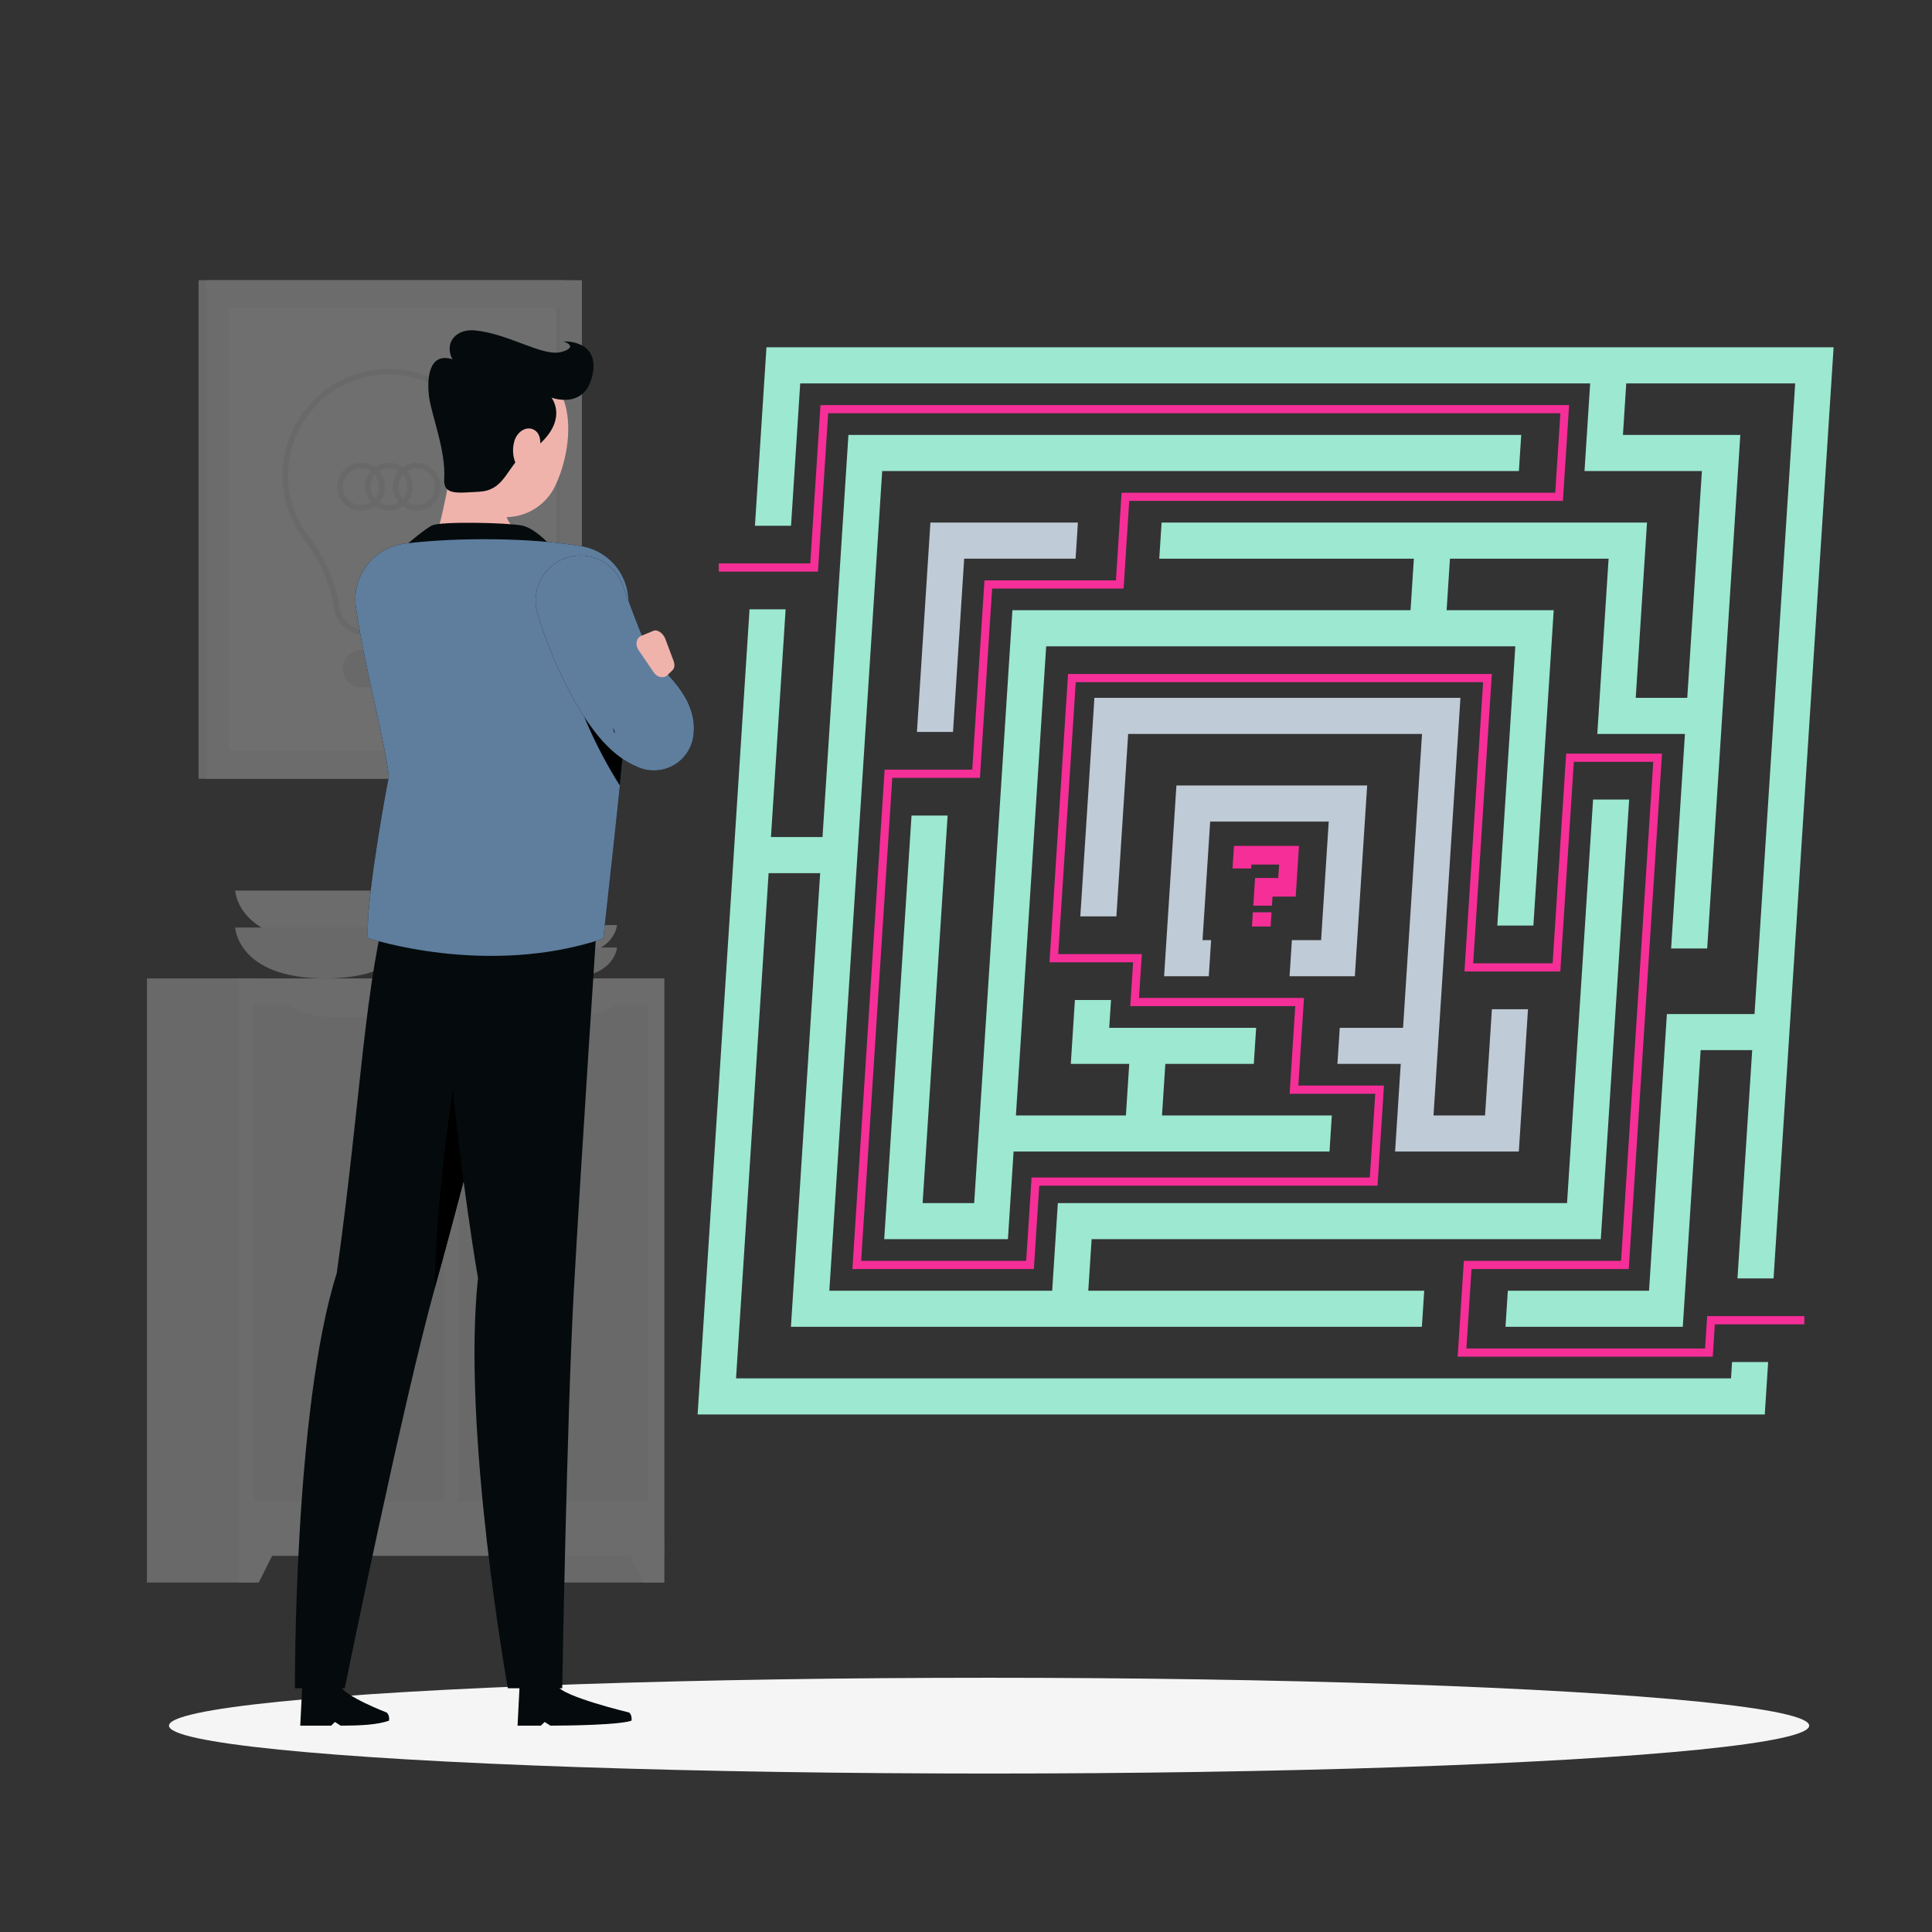
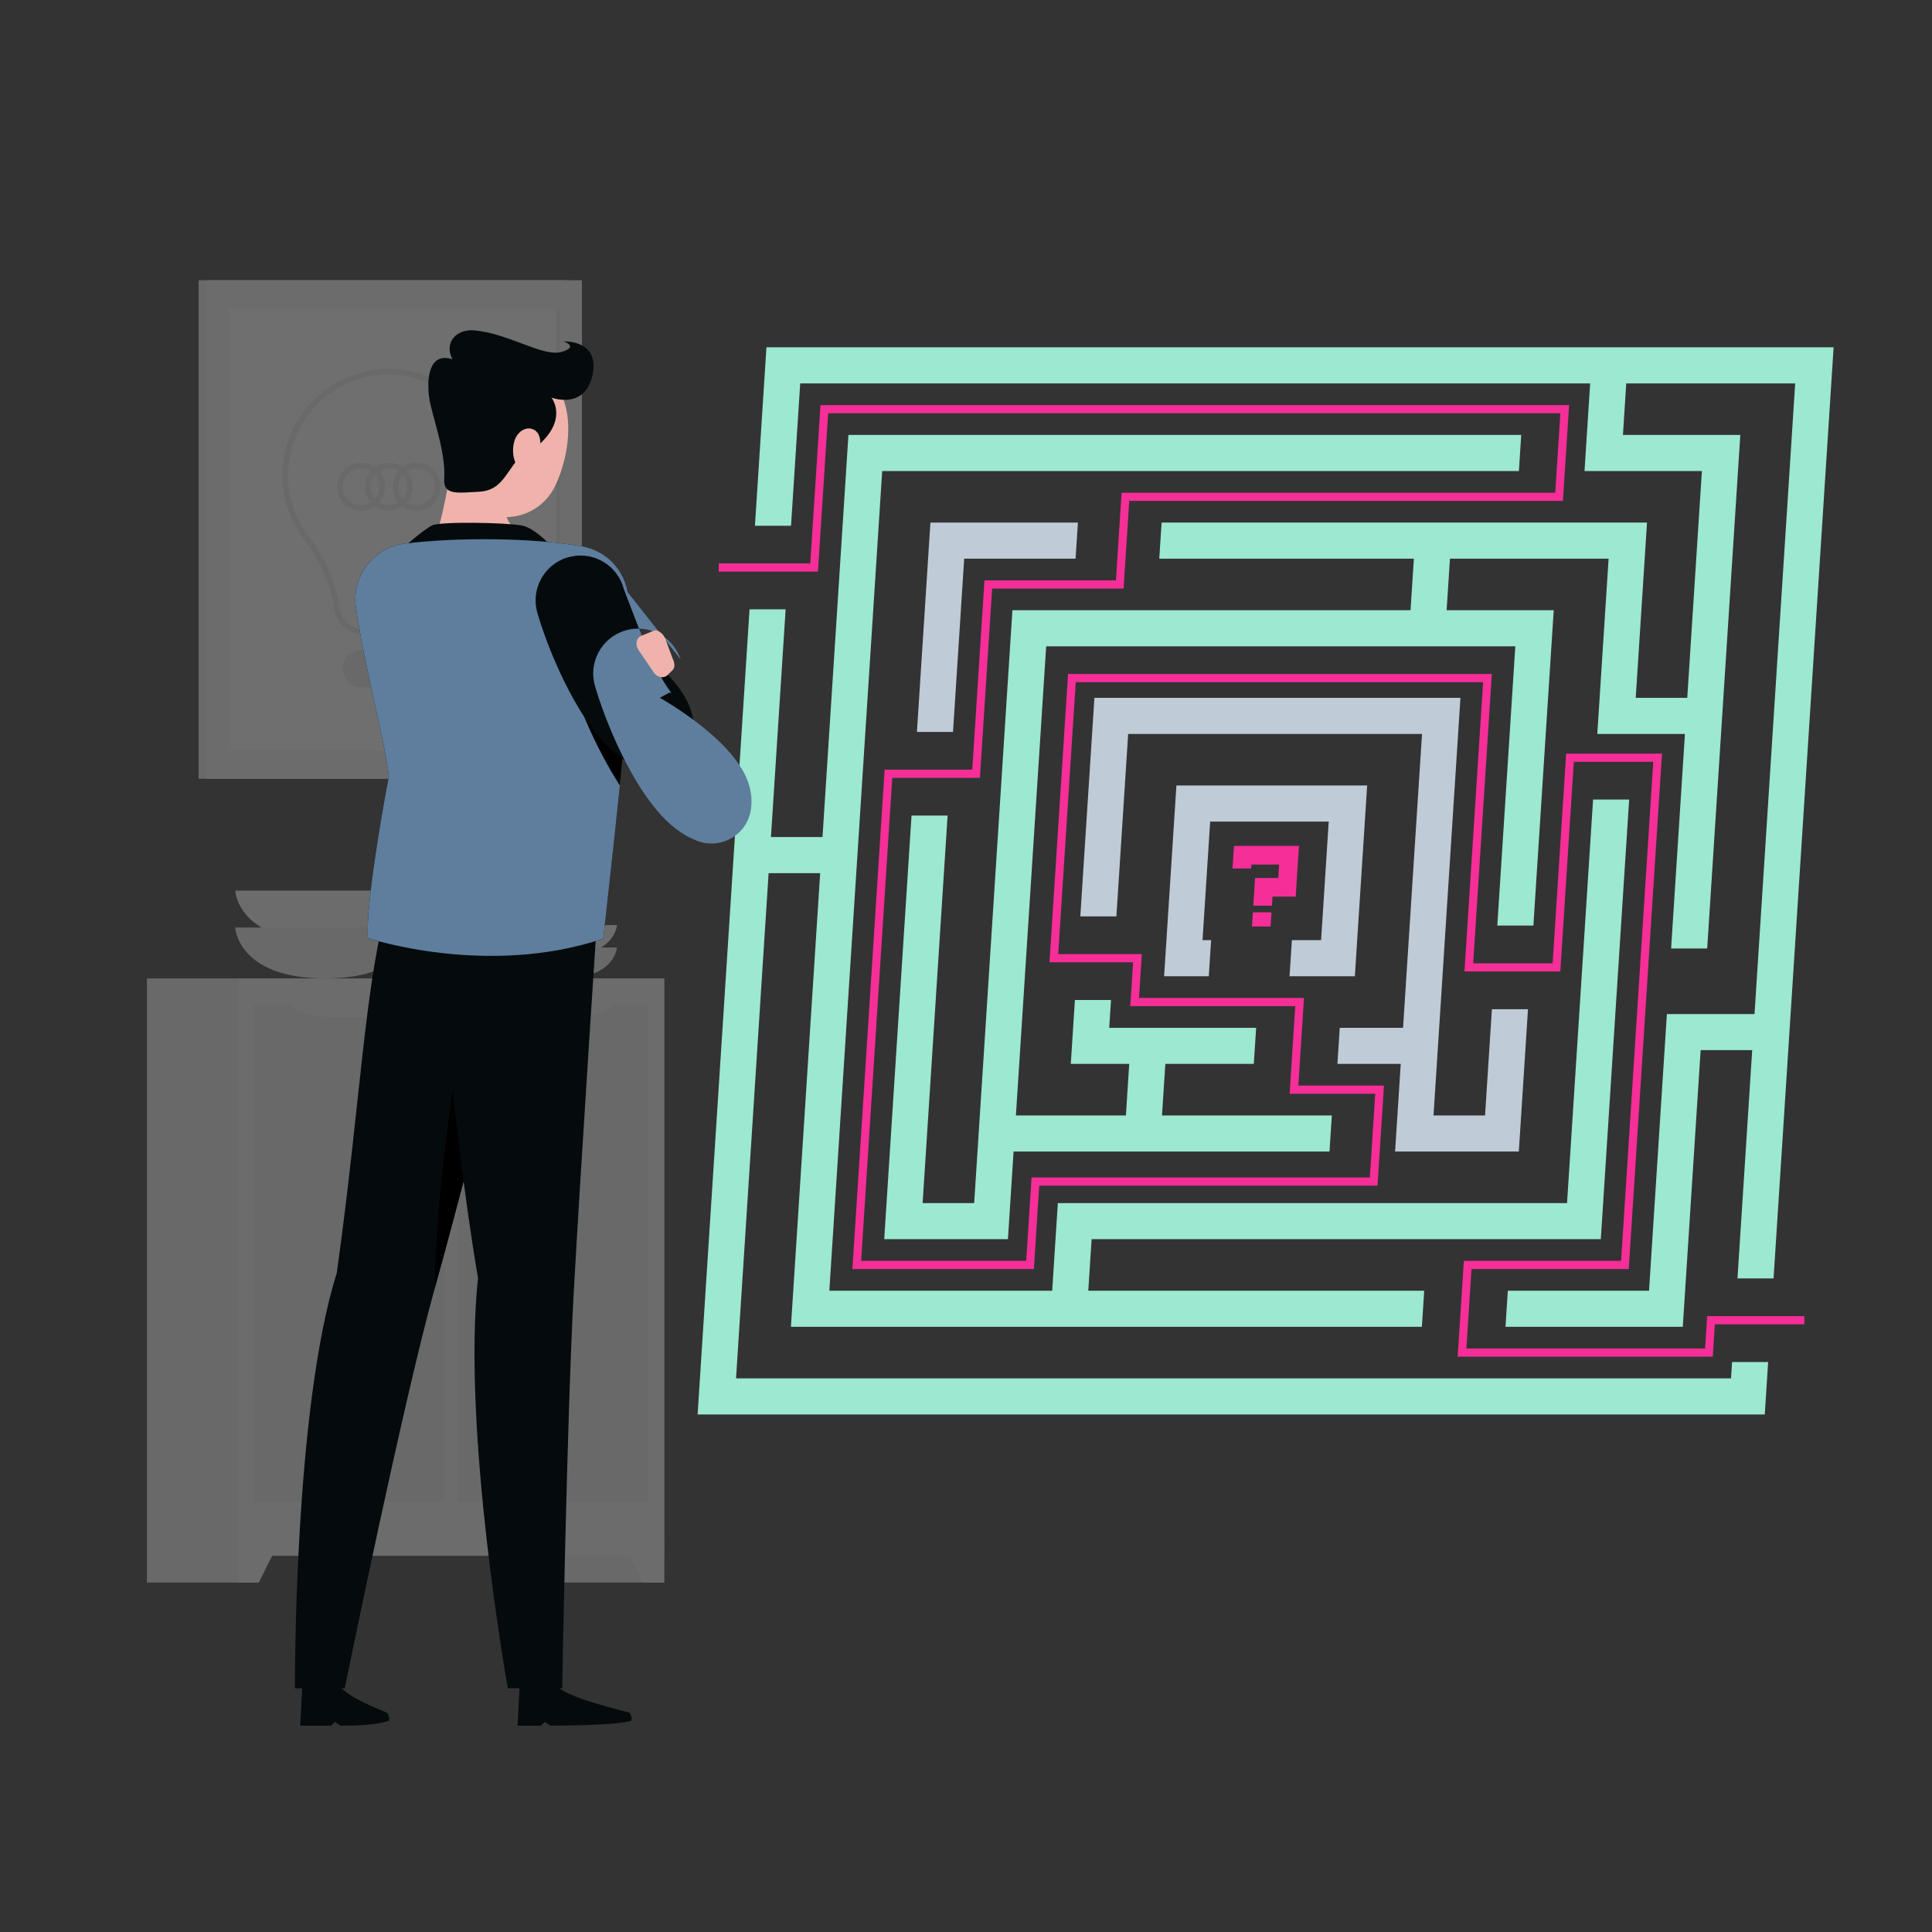
<svg xmlns="http://www.w3.org/2000/svg" id="Layer_1" viewBox="0 0 1080 1080">
  <rect x="0" y="0" width="1080" height="1080" fill="#333333" stroke="none" />
  <defs>
    <style>      .cls-1 {        fill: #5f7e9e;      }      .cls-2 {        fill: #fafafa;      }      .cls-3 {        fill: #bfcbd6;      }      .cls-4 {        fill: #f0f0f0;      }      .cls-5 {        opacity: .3;      }      .cls-6 {        fill: #f62e98;      }      .cls-7 {        fill: #efb3ac;      }      .cls-8 {        fill: #e7e7e7;      }      .cls-9 {        fill: #f5f5f5;      }      .cls-10 {        fill: #9ce8d0;      }      .cls-11 {        fill: #050b0c;      }    </style>
  </defs>
  <g class="cls-5">
    <g>
      <path class="cls-4" d="M131.47,497.85s1.28,28.47,50.3,28.47,50.3-28.47,50.3-28.47h-100.6Z" />
      <g>
        <rect class="cls-8" x="310.25" y="546.94" width="61.03" height="337.7" />
        <polygon class="cls-4" points="359.69 884.64 371.28 884.64 371.28 860.35 347.53 860.35 359.69 884.64" />
        <rect class="cls-8" x="82.15" y="546.94" width="61.03" height="337.7" />
        <rect class="cls-4" x="133.07" y="546.94" width="238.21" height="322.79" />
        <rect class="cls-8" x="170.4" y="647.48" width="277.54" height="106.22" transform="translate(-391.42 1009.76) rotate(-90)" />
        <rect class="cls-8" x="56.4" y="647.48" width="277.54" height="106.22" transform="translate(-505.42 895.76) rotate(-90)" />
        <path class="cls-4" d="M205.68,568.62h-21.01c-9.13,0-17.85-2.77-24.13-7.65h69.28c-6.28,4.88-15,7.65-24.13,7.65Z" />
        <path class="cls-4" d="M320.75,568.62h-21.01c-9.13,0-17.85-2.77-24.13-7.65h69.28c-6.28,4.88-15,7.65-24.13,7.65Z" />
        <polygon class="cls-4" points="144.66 884.64 133.07 884.64 133.07 860.35 156.81 860.35 144.66 884.64" />
      </g>
      <path class="cls-8" d="M131.47,518.48s1.28,28.47,50.3,28.47,50.3-28.47,50.3-28.47h-100.6Z" />
      <path class="cls-9" d="M283.76,517.12s.78,17.3,30.56,17.3,30.56-17.3,30.56-17.3h-61.12Z" />
      <path class="cls-8" d="M283.76,529.65s.78,17.3,30.56,17.3,30.56-17.3,30.56-17.3h-61.12Z" />
    </g>
    <g>
      <g>
        <rect class="cls-8" x="111" y="156.64" width="205.3" height="278.69" />
        <rect class="cls-4" x="115.2" y="156.64" width="210.09" height="278.69" />
        <rect class="cls-2" x="96.59" y="203.52" width="247.3" height="184.93" transform="translate(516.23 75.74) rotate(90)" />
        <rect class="cls-8" x="188.26" y="295.19" width="247.3" height="1.6" transform="translate(607.9 -15.93) rotate(90)" />
      </g>
      <g>
        <path class="cls-8" d="M231.82,354.71h-28.74c-8.08,0-15.04-6.03-16.19-14.03-1.96-13.65-7.77-27.13-16.81-38.97-7.95-10.42-12.16-22.88-12.16-36.02,0-16.2,6.4-31.33,18.01-42.63,11.61-11.29,26.94-17.26,43.15-16.8,30.7.86,56.03,25.54,57.66,56.18.75,14.18-3.56,28.16-12.14,39.36-8.98,11.72-14.78,25.22-16.76,39.02-1.13,7.92-8.03,13.89-16.03,13.89ZM217.37,209.34c-14.76,0-28.65,5.63-39.26,15.95-11,10.7-17.07,25.05-17.07,40.4,0,12.45,3.98,24.26,11.52,34.13,9.36,12.26,15.38,26.24,17.41,40.42.93,6.48,6.56,11.36,13.11,11.36h28.74c6.46,0,12.03-4.83,12.95-11.22,2.05-14.33,8.06-28.32,17.37-40.47,8.14-10.62,12.22-23.86,11.51-37.3-1.55-29.04-25.55-52.42-54.64-53.24-.54-.02-1.09-.02-1.63-.02Z" />
        <path class="cls-8" d="M202.01,384.18h30.74c5.74,0,10.44-4.7,10.44-10.44h0c0-5.74-4.7-10.44-10.44-10.44h-30.74c-5.74,0-10.44,4.7-10.44,10.44h0c0,5.74,4.7,10.44,10.44,10.44Z" />
        <path class="cls-8" d="M217.39,285.43c-7.37,0-13.37-6-13.37-13.37s6-13.37,13.37-13.37,13.37,6,13.37,13.37-6,13.37-13.37,13.37ZM217.39,261.8c-5.66,0-10.26,4.6-10.26,10.26s4.6,10.26,10.26,10.26,10.26-4.6,10.26-10.26-4.6-10.26-10.26-10.26Z" />
        <path class="cls-8" d="M201.84,285.43c-7.37,0-13.37-6-13.37-13.37s6-13.37,13.37-13.37,13.37,6,13.37,13.37-6,13.37-13.37,13.37ZM201.84,261.8c-5.66,0-10.26,4.6-10.26,10.26s4.6,10.26,10.26,10.26,10.26-4.6,10.26-10.26-4.6-10.26-10.26-10.26Z" />
        <path class="cls-8" d="M232.93,285.43c-7.37,0-13.37-6-13.37-13.37s6-13.37,13.37-13.37,13.37,6,13.37,13.37-6,13.37-13.37,13.37ZM232.93,261.8c-5.66,0-10.26,4.6-10.26,10.26s4.6,10.26,10.26,10.26,10.26-4.6,10.26-10.26-4.6-10.26-10.26-10.26Z" />
      </g>
    </g>
  </g>
-   <ellipse id="_x3C_Path_x3E_" class="cls-9" cx="552.9" cy="964.65" rx="458.44" ry="26.77" />
  <g>
    <g>
      <polygon class="cls-10" points="967.65 770.52 411.45 770.52 429.66 488.09 458.48 488.09 442.13 741.7 794.84 741.7 796.14 721.53 608.36 721.53 610.22 692.71 894.86 692.71 910.71 446.94 890.54 446.94 875.99 672.54 591.34 672.54 588.18 721.53 463.6 721.53 493.15 263.31 849.07 263.31 850.37 243.14 474.28 243.14 459.79 467.91 430.97 467.91 439.17 340.63 419 340.63 389.97 790.69 986.52 790.69 988.41 761.38 968.24 761.38 967.65 770.52" />
      <polygon class="cls-10" points="428.45 194.14 422.02 293.89 442.19 293.89 447.32 214.32 888.91 214.32 885.75 263.31 951.37 263.31 943.19 390.11 914.38 390.11 920.69 292.13 649.34 292.13 648.04 312.3 790.36 312.3 788.5 341.12 565.95 341.12 547.08 633.63 546.43 643.72 544.57 672.54 515.75 672.54 529.72 455.91 509.55 455.91 494.28 692.71 563.44 692.71 566.6 643.72 743.2 643.72 744.5 623.54 649.57 623.54 651.43 594.72 700.89 594.72 702.19 574.55 620.06 574.55 621.06 559.02 600.88 559.02 598.58 594.72 631.25 594.72 629.39 623.54 567.9 623.54 584.82 361.29 847.07 361.29 837 517.4 857.17 517.4 868.54 341.12 808.67 341.12 810.53 312.3 899.22 312.3 892.9 410.28 941.89 410.28 934.16 530.2 954.33 530.2 972.85 243.14 907.23 243.14 909.09 214.32 1003.52 214.32 980.79 566.86 931.8 566.86 921.82 721.53 842.89 721.53 841.58 741.7 940.69 741.7 950.67 587.03 979.49 587.03 971.26 714.64 991.43 714.64 1025 194.14 428.45 194.14" />
      <polygon class="cls-3" points="532.74 409.16 538.99 312.3 601.26 312.3 602.56 292.13 520.11 292.13 512.57 409.16 532.74 409.16" />
      <polygon class="cls-3" points="779.86 643.72 849.03 643.72 854.16 564.15 833.98 564.15 830.15 623.54 801.34 623.54 803.2 594.72 803.85 584.64 816.39 390.11 611.78 390.11 603.9 512.27 624.07 512.27 630.65 410.28 794.92 410.28 784.32 574.55 748.93 574.55 747.63 594.72 783.02 594.72 779.86 643.72" />
      <polygon class="cls-3" points="722.17 525.55 720.87 545.72 757.37 545.72 764.25 439.09 657.62 439.09 650.74 545.72 675.72 545.72 677.02 525.55 672.22 525.55 676.49 459.27 742.77 459.27 738.5 525.55 722.17 525.55" />
    </g>
    <polygon class="cls-6" points="957.44 758.4 814.84 758.4 818.3 704.83 906.19 704.83 924.19 425.86 879.78 425.86 872.22 543.06 818.64 543.06 829.07 381.35 601.35 381.35 591.55 533.35 638.29 533.35 636.71 557.86 728.94 557.86 725.78 606.85 773.65 606.85 770.04 662.81 580.95 662.81 577.94 709.4 476.5 709.4 494.51 430.25 543.5 430.25 550.32 324.42 623.81 324.42 626.97 275.43 869.39 275.43 872.26 231.01 462.95 231.01 457.24 319.54 401.78 319.54 401.78 314.97 452.95 314.97 458.66 226.44 877.14 226.44 873.68 280 631.26 280 628.1 329 554.61 329 547.78 434.82 498.79 434.82 481.38 704.83 573.65 704.83 576.66 658.23 765.75 658.23 768.77 611.42 720.9 611.42 724.06 562.43 631.83 562.43 633.41 537.92 586.67 537.92 597.06 376.77 833.95 376.77 823.52 538.49 867.93 538.49 875.49 421.28 929.07 421.28 910.48 709.4 822.59 709.4 819.72 753.82 953.15 753.82 954.32 735.73 1008.65 735.73 1008.65 740.3 958.61 740.3 957.44 758.4" />
    <g>
      <polygon class="cls-6" points="711.02 506.28 700.6 506.28 701.6 490.81 714.56 490.81 715.05 483.28 699.54 483.28 699.4 485.48 688.99 485.48 689.8 472.87 726.13 472.87 724.31 501.22 711.34 501.22 711.02 506.28" />
      <polygon class="cls-6" points="710.27 517.91 699.85 517.91 700.37 509.98 710.78 509.98 710.27 517.91" />
    </g>
  </g>
  <g>
    <path class="cls-11" d="M188.25,711.69c13.71-98.12,15.47-163.69,29.86-212.05l82.86-1.24s-39.49,155.67-57.59,220.49c-18.18,65.07-50.66,224.87-50.66,224.87h-27.86s-.72-156.16,23.4-232.07Z" />
    <path d="M260.92,570.96c-6.07,14.02-17.89,104.01-17.85,148.95.1-.33.19-.69.29-1.03,6.36-22.78,15.37-56.79,24.38-91.33l-6.82-56.6Z" />
    <path class="cls-11" d="M216.1,957.29s-23.42-8.96-25.95-14.97h-21.17s-1.15,22.33-1.15,22.33h17.28l2.12-2.06,3.19,2.06c10.56,0,20.31-.41,27.07-2.79.4-3.38-1.39-4.57-1.39-4.57Z" />
    <path class="cls-11" d="M267.2,714.44c-16.54-97.57-23.42-215.21-23.42-215.21l91.04-1.47s-10.47,158.56-14.11,224.97c-3.78,69.05-6.43,221.03-6.43,221.03h-30.39s-25.86-143.94-16.68-229.32Z" />
    <path class="cls-7" d="M255.02,248.99c-4.05,17.55-7.1,40.07-12.14,53.02,8.8,8.18,23.06,18.32,42.06,18.05,19-.28,15.53-13.13,10.43-19.75-13.61-6.87-14.15-13.82-10.82-19.92l-29.53-31.4Z" />
    <path class="cls-11" d="M225.16,306.28s11.55-10.15,16.32-12.54c4.78-2.39,41.61-1.59,50.17,0,8.56,1.59,18.97,14.33,18.97,14.33l-85.46-1.79Z" />
    <path class="cls-7" d="M258.04,229.32c-3.44,21.37-6.54,33.7,1.71,46.83,12.41,19.74,40.7,15.7,50.47-4.26,8.8-17.97,12.94-49.89-5.88-62.74-18.54-12.66-42.87-1.2-46.31,20.17Z" />
    <path class="cls-11" d="M289.33,256.96c-6.77,7.96-9.43,17.32-21.44,17.92-12.01.6-20.17,2.2-19.57-7.17,1-15.53-6.99-35.44-8.39-45.39-1.39-9.95-.57-25.74,12.97-21.5-4.78-9.22,2.02-17.12,12.54-16.13,19.09,1.81,38.21,15.05,48.57,12.01,9.95-2.92,1.02-5.84,1.02-5.84,0,0,19.78-1.07,16.37,17.78-3.8,20.97-23.13,13.64-23.13,13.64,0,0,13.19,16.36-18.94,34.67Z" />
    <path class="cls-7" d="M287.47,246.77c-1.37,4.99-.54,9.93,1.33,13.31,2.81,5.09,8.33,2.75,11-2.74,2.4-4.95,3.83-13.55-.65-16.69-4.41-3.09-10.12.42-11.68,6.13Z" />
    <g>
      <path class="cls-11" d="M226.39,303.87c29.46-3.63,71.24-3.3,98.98,1.54,14.12,2.46,24.71,14.26,25.87,28.55,3.44,42.31-5.92,116.28-14,190.73-65.27,21.9-131.52-.3-131.52-.3-1.46-15.03,6.64-64.24,11.68-90.51-3.71-27.13-13.11-58.19-18.42-94.22-2.58-17.49,9.87-33.63,27.41-35.79Z" />
      <path class="cls-1" d="M226.39,303.87c29.46-3.63,71.24-3.3,98.98,1.54,14.12,2.46,24.71,14.26,25.87,28.55,3.44,42.31-5.92,116.28-14,190.73-65.27,21.9-131.52-.3-131.52-.3-1.46-15.03,6.64-64.24,11.68-90.51-3.71-27.13-13.11-58.19-18.42-94.22-2.58-17.49,9.87-33.63,27.41-35.79Z" />
    </g>
    <path d="M315.03,363.13c4.44,25.49,18.56,55.85,31.46,75.94,1.77-17.61,3.25-34.38,4.2-49.83l-35.67-26.11Z" />
    <g>
      <path class="cls-11" d="M348.26,327.76l3.34,8.96,3.51,9.21c2.33,6.12,4.83,12.12,7.32,17.91,1.26,2.88,2.56,5.69,3.9,8.36,1.29,2.69,2.62,5.26,3.95,7.57,1.3,2.32,2.7,4.31,3.71,5.78.94,1.48,1.9,2.11.32,1.58l-31.4,16.81c-.26,1.76-.15,3.09.01,4,.12.81.37,1.4.47,1.6.27.51.35.21.24-.33-.24-1.12-1.16-3.08-2.31-5.05-2.37-4.03-5.48-8.65-8.89-13.13-3.36-4.57-7-9.17-10.68-13.83-3.64-4.66-7.54-9.41-11.05-14.12l-.35-.47c-4.2-5.63-3.03-13.6,2.6-17.8,3.93-2.93,9-3.24,13.13-1.25,6.06,2.93,11.5,6.09,17.03,9.55,5.48,3.46,10.81,7.2,16.09,11.31,2.63,2.06,5.2,4.26,7.8,6.59,2.6,2.33,5.19,4.81,7.73,7.68,2.55,2.9,5.13,5.99,7.74,10.29,1.3,2.18,2.61,4.69,3.75,8.14.56,1.66,1.08,3.76,1.4,6.09.31,2.44.4,5.31-.09,8.58-1.85,12.14-13.18,20.48-25.32,18.63-1.77-.27-3.46-.74-5.05-1.39l-1.03-.43c-4.04-1.67-7.12-3.65-9.72-5.56-2.59-1.92-4.71-3.83-6.61-5.69-3.78-3.71-6.63-7.37-9.25-10.91-5.2-7.09-9.21-14.01-12.82-20.96-3.66-6.91-6.74-13.88-9.61-20.86-1.4-3.51-2.79-7-4.02-10.56-.62-1.78-1.25-3.55-1.84-5.36l-1.75-5.67c-4.09-13.23,3.32-27.27,16.55-31.36,12.74-3.94,26.24,2.79,30.87,15.12l.36.98Z" />
-       <path class="cls-1" d="M348.26,327.76l3.34,8.96,3.51,9.21c2.33,6.12,4.83,12.12,7.32,17.91,1.26,2.88,2.56,5.69,3.9,8.36,1.29,2.69,2.62,5.26,3.95,7.57,1.3,2.32,2.7,4.31,3.71,5.78.94,1.48,1.9,2.11.32,1.58l-31.4,16.81c-.26,1.76-.15,3.09.01,4,.12.81.37,1.4.47,1.6.27.51.35.21.24-.33-.24-1.12-1.16-3.08-2.31-5.05-2.37-4.03-5.48-8.65-8.89-13.13-3.36-4.57-7-9.17-10.68-13.83-3.64-4.66-7.54-9.41-11.05-14.12l-.35-.47c-4.2-5.63-3.03-13.6,2.6-17.8,3.93-2.93,9-3.24,13.13-1.25,6.06,2.93,11.5,6.09,17.03,9.55,5.48,3.46,10.81,7.2,16.09,11.31,2.63,2.06,5.2,4.26,7.8,6.59,2.6,2.33,5.19,4.81,7.73,7.68,2.55,2.9,5.13,5.99,7.74,10.29,1.3,2.18,2.61,4.69,3.75,8.14.56,1.66,1.08,3.76,1.4,6.09.31,2.44.4,5.31-.09,8.58-1.85,12.14-13.18,20.48-25.32,18.63-1.77-.27-3.46-.74-5.05-1.39l-1.03-.43c-4.04-1.67-7.12-3.65-9.72-5.56-2.59-1.92-4.71-3.83-6.61-5.69-3.78-3.71-6.63-7.37-9.25-10.91-5.2-7.09-9.21-14.01-12.82-20.96-3.66-6.91-6.74-13.88-9.61-20.86-1.4-3.51-2.79-7-4.02-10.56-.62-1.78-1.25-3.55-1.84-5.36l-1.75-5.67c-4.09-13.23,3.32-27.27,16.55-31.36,12.74-3.94,26.24,2.79,30.87,15.12l.36.98Z" />
+       <path class="cls-1" d="M348.26,327.76l3.34,8.96,3.51,9.21c2.33,6.12,4.83,12.12,7.32,17.91,1.26,2.88,2.56,5.69,3.9,8.36,1.29,2.69,2.62,5.26,3.95,7.57,1.3,2.32,2.7,4.31,3.71,5.78.94,1.48,1.9,2.11.32,1.58l-31.4,16.81l-.35-.47c-4.2-5.63-3.03-13.6,2.6-17.8,3.93-2.93,9-3.24,13.13-1.25,6.06,2.93,11.5,6.09,17.03,9.55,5.48,3.46,10.81,7.2,16.09,11.31,2.63,2.06,5.2,4.26,7.8,6.59,2.6,2.33,5.19,4.81,7.73,7.68,2.55,2.9,5.13,5.99,7.74,10.29,1.3,2.18,2.61,4.69,3.75,8.14.56,1.66,1.08,3.76,1.4,6.09.31,2.44.4,5.31-.09,8.58-1.85,12.14-13.18,20.48-25.32,18.63-1.77-.27-3.46-.74-5.05-1.39l-1.03-.43c-4.04-1.67-7.12-3.65-9.72-5.56-2.59-1.92-4.71-3.83-6.61-5.69-3.78-3.71-6.63-7.37-9.25-10.91-5.2-7.09-9.21-14.01-12.82-20.96-3.66-6.91-6.74-13.88-9.61-20.86-1.4-3.51-2.79-7-4.02-10.56-.62-1.78-1.25-3.55-1.84-5.36l-1.75-5.67c-4.09-13.23,3.32-27.27,16.55-31.36,12.74-3.94,26.24,2.79,30.87,15.12l.36.98Z" />
    </g>
    <path class="cls-7" d="M371.96,357.25l4.58,12.23c.76,2.04.57,4-.49,5.04l-2.85,2.81c-2.13,2.1-5.78,1.45-7.71-1.39l-8.6-12.65c-1.98-2.91-1.19-6.7,1.65-7.87l6.73-2.79c2.23-.93,5.46,1.3,6.7,4.62Z" />
    <path class="cls-11" d="M351.64,957.29s-37.49-8.96-40.01-14.97h-21.17s-1.15,22.33-1.15,22.33h13.03l2.12-2.06,3.19,2.06c10.56,0,38.62-.41,45.39-2.79.4-3.38-1.39-4.57-1.39-4.57Z" />
  </g>
</svg>